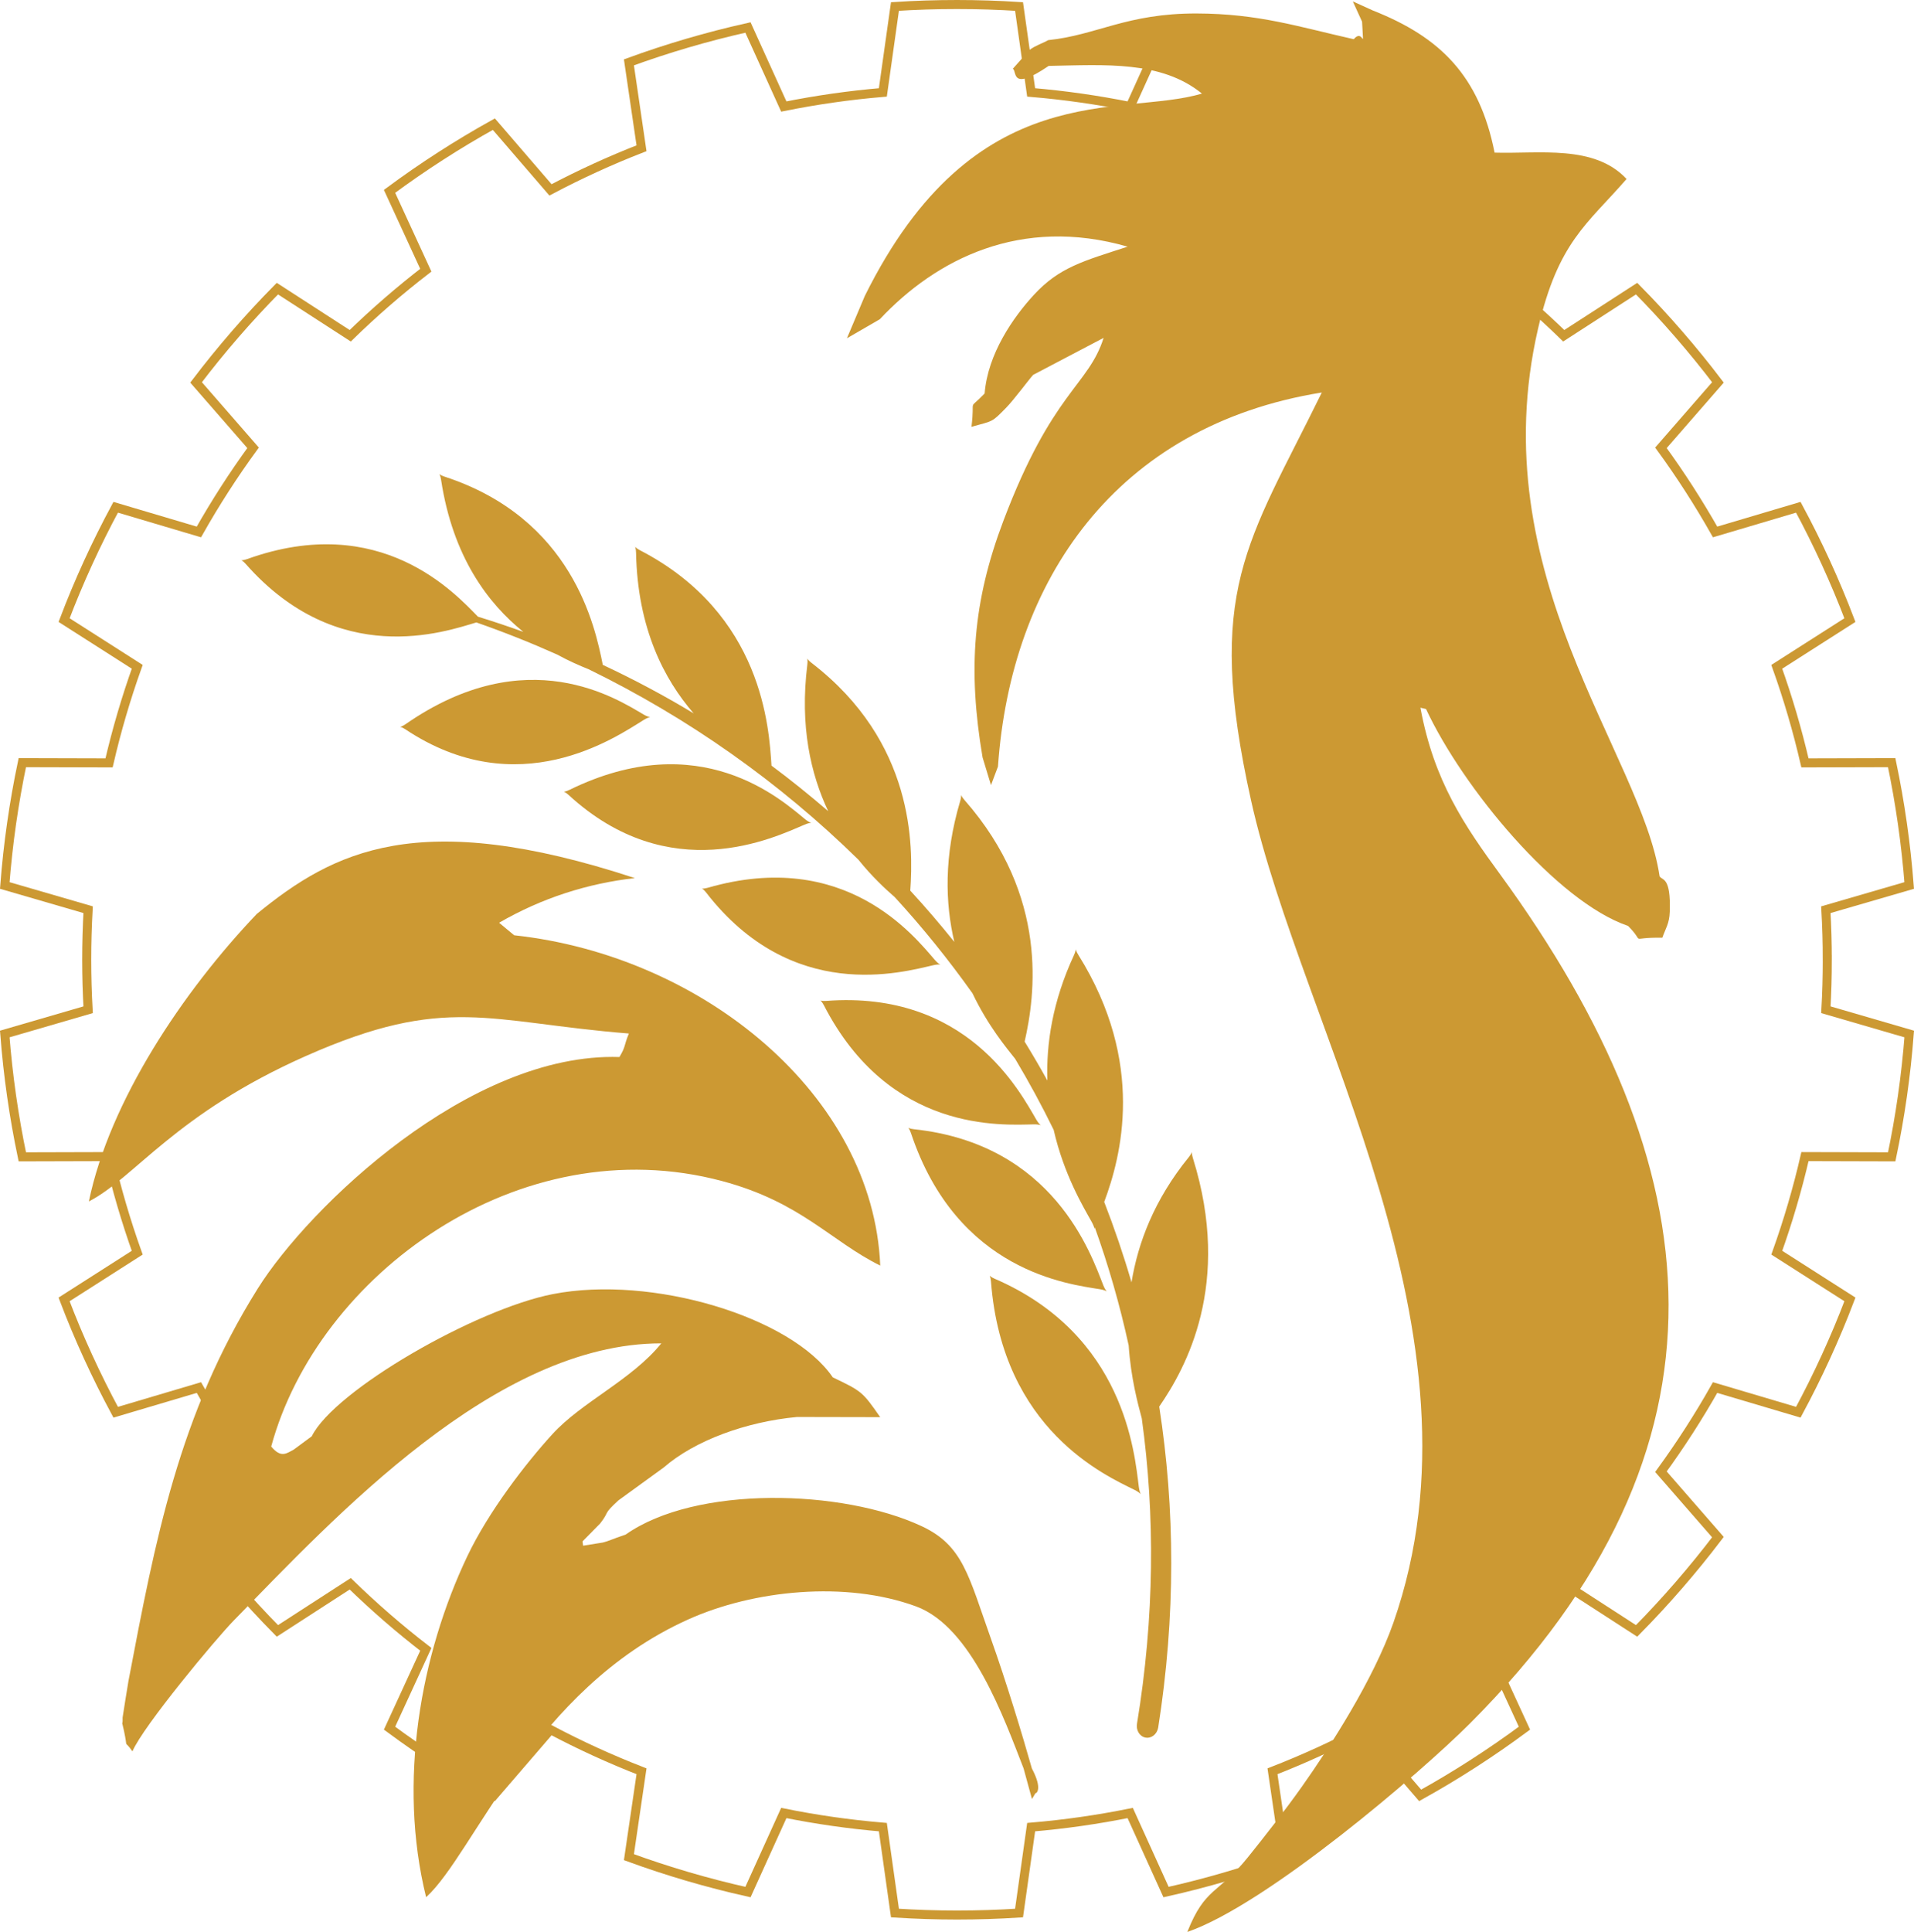
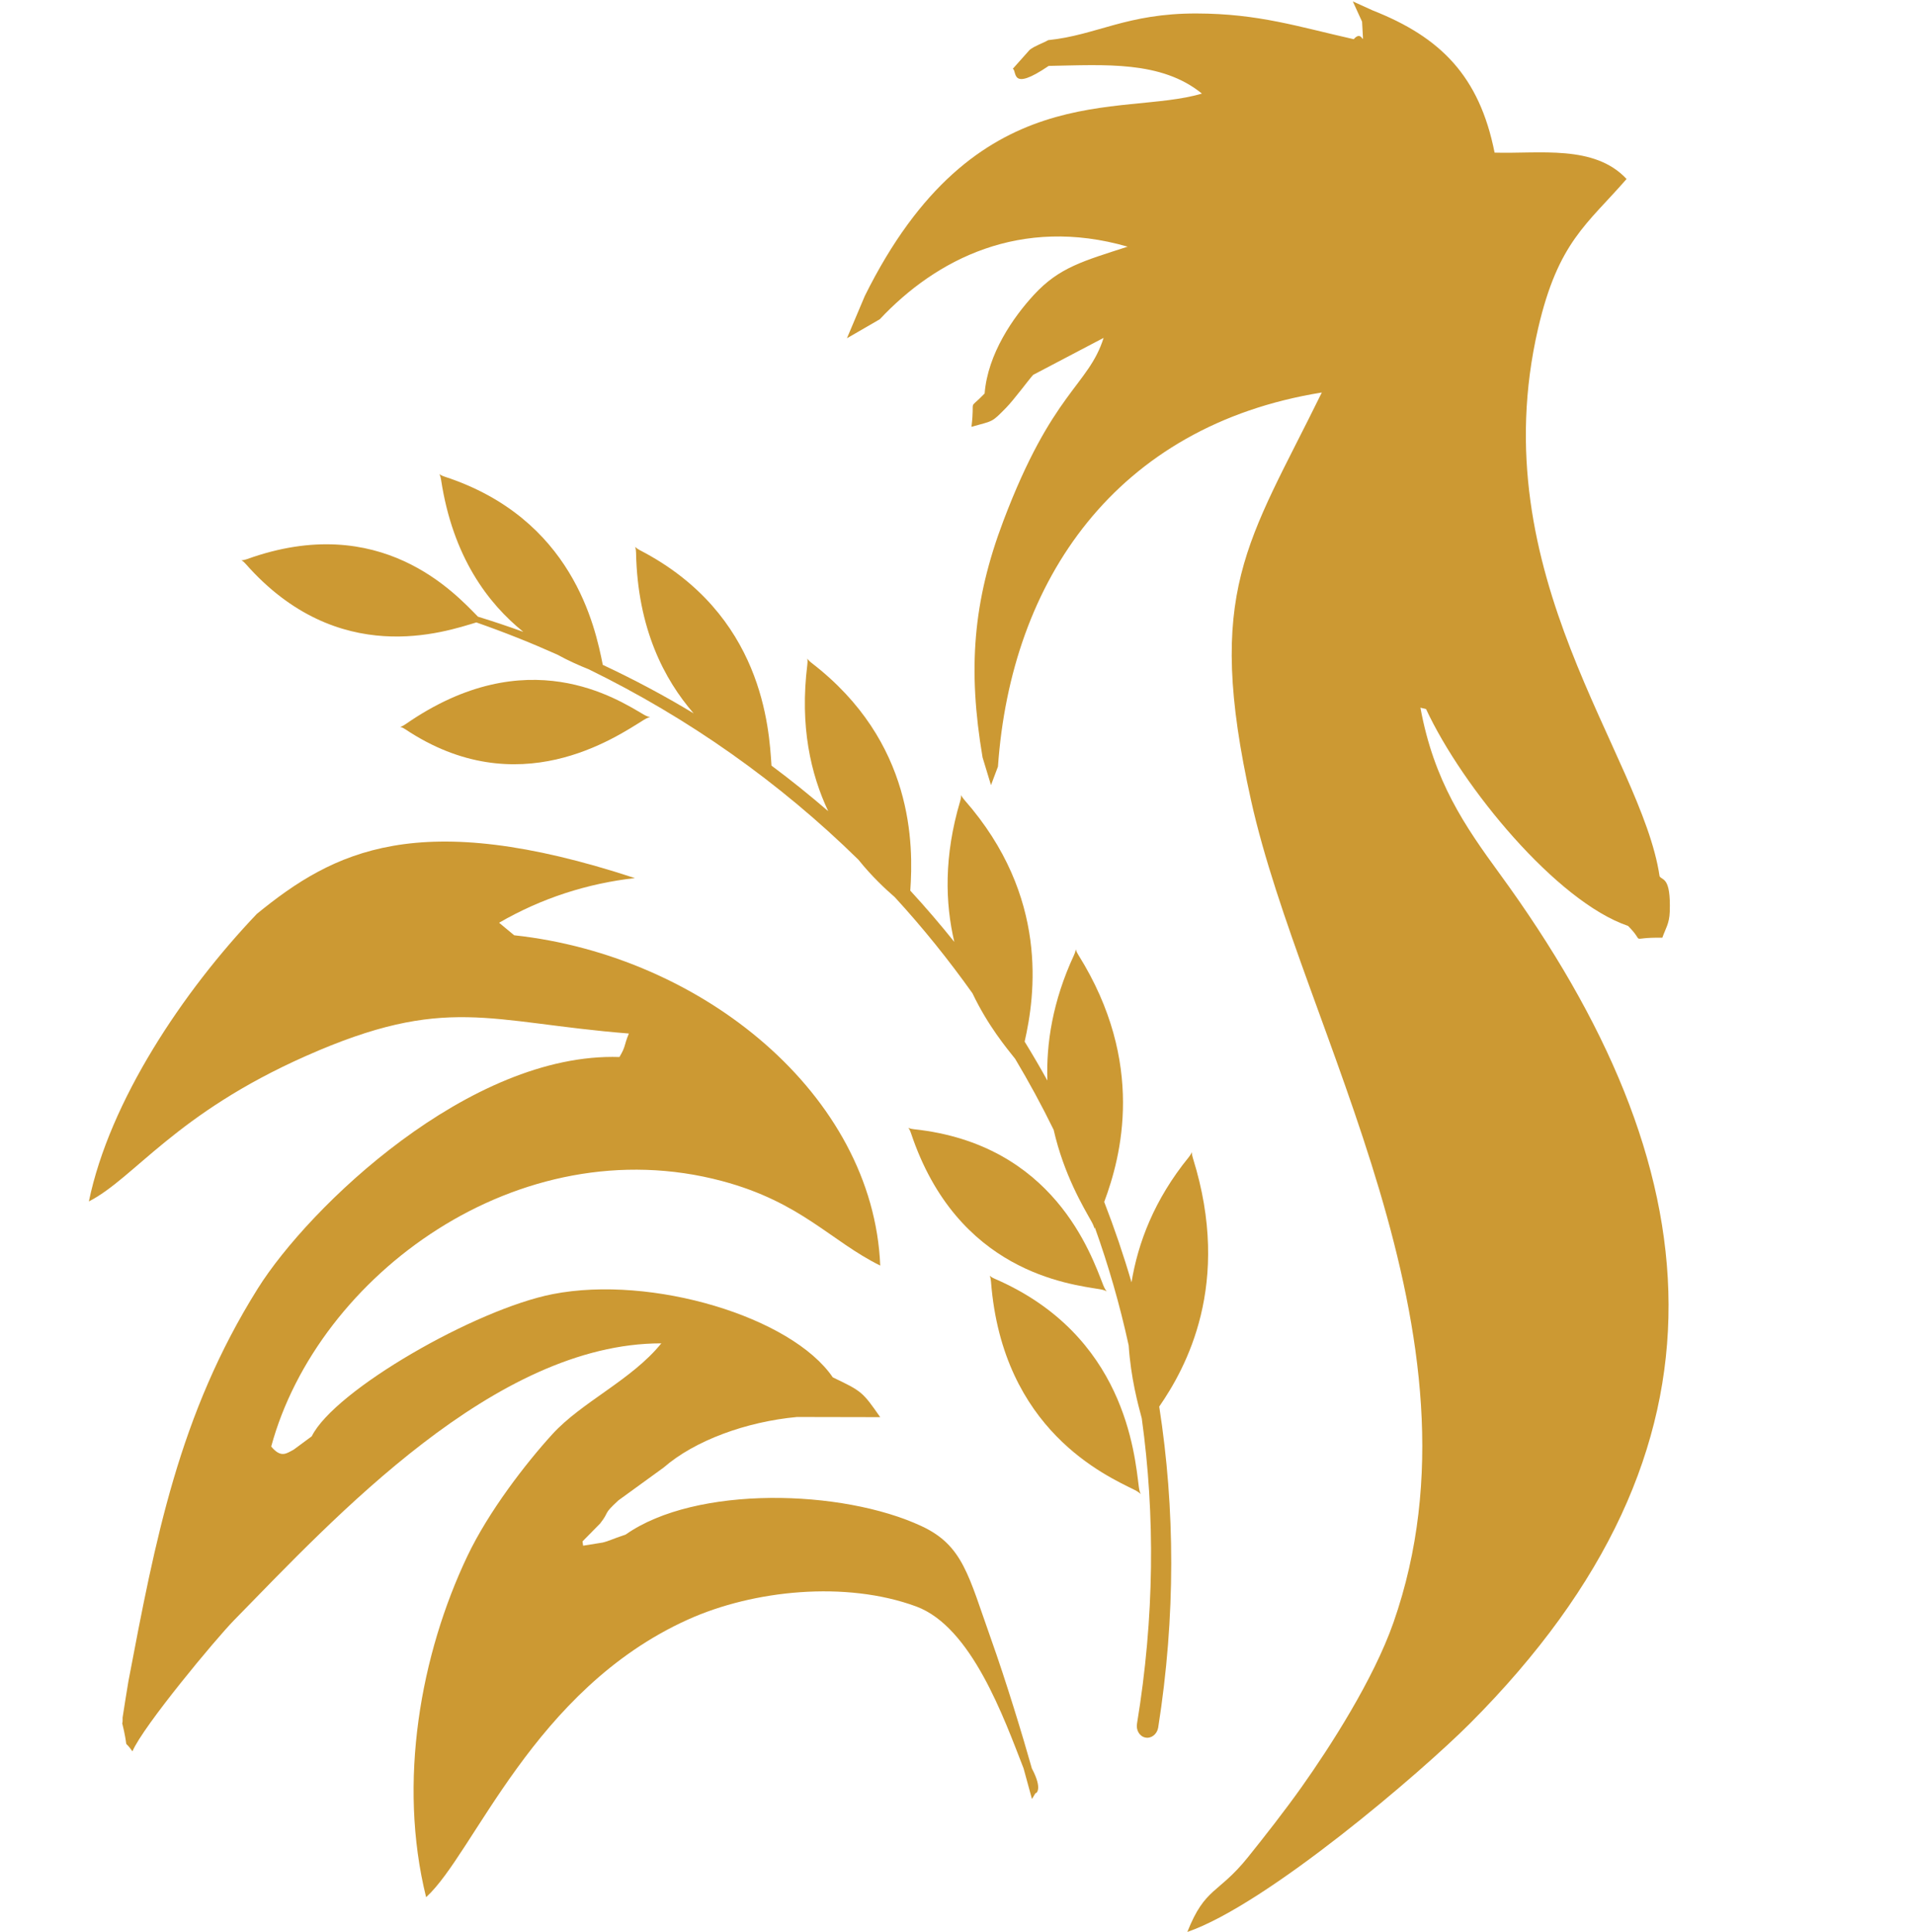
<svg xmlns="http://www.w3.org/2000/svg" data-bbox="2091 615 832663 843906" viewBox="0 0 836840 844519" height="202.145" width="200.307" shape-rendering="geometricPrecision" text-rendering="geometricPrecision" image-rendering="optimizeQuality" fill-rule="evenodd" clip-rule="evenodd" data-type="ugc">
  <g>
-     <path d="M798928 419528c0-7333-216-14626-628-21866l36439-10587c-1404-18260-3987-36181-7655-53697l-37926 101c-3316-14326-7437-28340-12324-41995l31980-20421c-6468-17001-14018-33465-22558-49320l-36379 10793c-7211-12725-15111-25018-23685-36781l24914-28591c-10968-14427-22845-28124-35553-40994l-31853 20598c-10442-10164-21484-19728-33042-28653l15856-34468c-14513-10731-29748-20554-45602-29374l-24757 28735c-12852-6796-26134-12882-39799-18200l5506-37546c-16867-6168-34241-11268-52046-15245l-15670 34549c-14170-2861-28621-4936-43309-6166l-5288-37557c-8966-578-18013-867-27135-867-9109 0-18157 289-27123 867l-5290 37557c-14688 1238-29148 3314-43309 6166l-15668-34549c-17806 3978-35180 9078-52046 15245l5504 37546c-13665 5318-26947 11404-39797 18200l-24757-28735c-15866 8820-31100 18632-45613 29374l15856 34468c-11557 8913-22589 18478-33042 28653l-31844-20598c-12716 12870-24593 26568-35553 40994l24915 28591c-8574 11764-16485 24045-23685 36781l-36379-10793c-8541 15855-16093 32318-22556 49320l31978 20421c-4878 13655-9008 27671-12324 41995l-37926-101c-3679 17517-6261 35447-7664 53697l36439 10587c-401 7241-621 14522-621 21866 0 7346 216 14628 621 21866L2091 451992c1404 18252 3989 36183 7664 53700l37918-104c3316 14337 7447 28342 12323 42006l-31978 20421c6466 17001 14028 33467 22567 49322l36379-10793c7200 12735 15111 25016 23685 36792l-24915 28589c10960 14429 22839 28125 35553 40994l31844-20597c10442 10164 21473 19728 33042 28651l-15856 34468c14513 10742 29737 20554 45613 29376l24759-28736c12839 6807 26131 12882 39797 18201l-5506 37544c16867 6168 34241 11279 52046 15256l15670-34560c14159 2863 28621 4938 43307 6177l5290 37557c8966 567 18013 867 27123 867 9122 0 18170-289 27135-867l5290-37557c14688-1238 29148-3314 43307-6177l15670 34560c17795-3978 35180-9089 52046-15256l-5506-37544c13666-5320 26958-11404 39799-18201l24757 28736c15866-8811 31100-18634 45602-29376l-15856-34468c11558-8913 22589-18487 33042-28651l31855 20597c12705-12869 24582-26567 35553-40994l-24915-28589c8574-11776 16485-24047 23685-36792l36379 10793c8539-15855 16103-32319 22567-49322l-31978-20421c4885-13665 9007-27669 12323-42006l37928 104c3678-17519 6259-35449 7655-53700l-36439-10598c411-7241 616-14533 616-21866z" fill="none" stroke="#cc9933" stroke-width="3948" stroke-miterlimit="22.926" />
    <path d="M277581 383844c-94770-31166-131804-11693-165287 15646-32248 33813-64354 81793-73438 125697 19998-10265 37656-38198 94871-63569 61357-27211 79631-14745 141226-9834-2315 5607-1225 5397-4121 10275-65434-2140-135875 65674-158153 101243-34497 55066-44746 109664-56536 171647-153 812-2536 15596-2533 15826 112 5684-965-1516 628 5975 1912 8989-496 2929 3668 8819 4608-10920 36521-49256 44403-57301 43824-44706 113985-121108 186834-121045-12990 16052-34710 25529-47670 39745-11615 12738-27843 33745-37135 53269-20413 42900-30530 98675-18034 149083 21040-19076 46773-90806 114464-121351 28739-12970 69104-17039 99800-5737 24277 8943 38428 48935 46956 70769l3665 13396c632-884 1694-3084 1704-2536 0 81 3210-1486-1743-10826-3962-14080-11337-38315-17769-56344-9941-27890-12252-41056-30413-49546-34707-16210-98715-17934-129403 3655-6670 2272-7259 2806-10017 3490l-8598 1383-268-1870 7687-7807c4544-5820 859-3510 8002-10125l19850-14405c13515-11760 36025-19993 58240-22052l36383 73c-7734-11102-8037-11337-20729-17393-18016-26434-79122-44864-122411-36401-33795 6602-95435 42008-105407 62169l-7938 5855c-2871 1413-5386 3962-9780-1397 20374-75022 108340-139753 197144-116040 34602 9237 47547 26306 69134 36944-3054-74445-77512-135457-160051-144388l-6592-5474c18692-10835 38814-17211 59367-19521z" fill="#cc9933" />
    <path d="M458496 28814c24542-453 49233-2384 67011 12094-35155 10535-99244-8648-147397 88473l-7811 18487 14366-8310c24593-26249 61580-45202 108366-31733-19477 6316-29905 9049-40978 21048-9057 9826-20191 25810-21553 43140-7627 7935-4086 1077-5752 14562 9798-2746 8756-1836 15160-8343 3319-3374 9848-12201 11808-14366l30803-16172c-6632 20985-22356 23317-43811 79964-13324 35191-15634 64875-9112 103420l3685 12124 3049-8097c5650-81317 51484-149028 141597-163530-32360 65955-51368 86496-30934 178344 22378 100559 106346 233390 62259 359333-8754 25007-27865 54563-40091 71815-7383 10420-16411 21917-23518 30761-13088 16287-18708 12968-26518 32693 34970-12102 102353-69888 123568-91143 120911-121133 106294-243566 13063-371344-15345-21023-28826-40539-34719-72679l2465 602c15927 34249 57121 84171 88303 94786 8250 8242-747 4903 15002 5159 1401-4006 3062-6145 3242-11295 537-15476-3281-13614-4446-15558-7852-53430-78136-131489-53107-239508 8771-37858 21456-45497 38673-65303-14101-15140-38215-10928-57706-11517-6657-33604-23804-50541-53225-62135l-8759-3971 4044 8853c722 14797 897 2370-3638 7669-24380-5487-41559-11176-68690-11249-30581-81-43644 9468-64889 11655-2531 1448-5650 2353-8096 4227l-7393 8293c1986 982-1323 10317 15681-1246z" fill="#cc9933" />
    <path d="M194410 208370c-3474-1134-2124-2327-1558 1388 5163 33849 20606 54076 35959 66452-6559-2381-13167-4584-19837-6643-9935-10082-42493-46216-100957-25165-3474 1241-2961-576-603 2091 40478 45940 87060 29730 100854 25589 11970 4176 23748 8861 35311 14031 5272 2885 10014 4930 13775 6431 43404 21187 83397 49322 117972 83275 5827 7260 11579 12604 15901 16368 12158 13234 23470 27287 33953 42008 6716 14069 14735 23714 18684 28679 6011 10077 11637 20410 16821 31015 4495 19670 13017 33784 16608 40209 831 1502 1140 2501 1247 3103 6-177 73-483 114-745 5986 16709 10966 33939 14828 51676 951 14183 4014 25490 5727 31888 5847 42264 5571 86923-2070 133364-540 2885 1086 5653 3632 6160 2555 519 5065-1390 5602-4276 7699-48798 7393-95882 464-140405 11707-16959 31893-53550 14767-108476-1192-3829 442-3363-1866-531-15113 18571-22218 37525-25016 54698-3490-11959-7483-23682-11940-35152 7383-19755 18275-60669-11276-107928-2062-3303-366-3363-1944 54-9365 20197-12166 38664-11626 54814-3190-5755-6502-11429-9943-17022 4573-20085 10794-63386-26257-105557-2522-2858-846-3212-1922 409-7180 24140-6548 44702-2567 61564-6180-7702-12591-15181-19250-22411 1366-19667 1803-64990-43172-99547-2969-2297-1378-2984-1844 772-3363 26939 1516 47924 9131 64041-8040-6927-16299-13587-24801-19911-1067-16250-3682-66260-57514-94156-3265-1694-1780-2670-1704 1110 674 33148 12307 55380 25199 70217-12866-7786-26134-14840-39744-21214-3355-16846-13251-63992-69140-82269z" fill-rule="nonzero" fill="#cc9933" />
    <path d="M284278 313456c-546-54-1440-289-2773-1061-11585-6744-50996-32766-104189 4172-3152 2185-3011 283-161 2184 49368 32974 91895 3644 104255-4015 1404-870 2323-1178 2867-1279z" fill-rule="nonzero" fill="#cc9933" />
-     <path d="M354702 359704c-527-142-1377-524-2593-1519-10537-8607-45987-40923-103138-12899-3385 1658-3005-216-439 2144 44332 40862 90010 18678 103171 13079 1505-654 2447-797 2999-805z" fill-rule="nonzero" fill="#cc9933" />
-     <path d="M411129 421661c-494-237-1274-758-2329-1967-9089-10461-39219-48989-99356-31620-3559 1011-2923-771-739 2037 37612 48627 85644 34948 99365 31808 1563-360 2522-346 3059-257z" fill-rule="nonzero" fill="#cc9933" />
-     <path d="M455057 491895c-442-346-1120-1030-1941-2433-7164-12234-30265-56587-91854-51927-3644 268-2719-1352-1058 1877 28757 55903 77916 52354 91841 52085 1574-24 2493 194 3011 398z" fill-rule="nonzero" fill="#cc9933" />
    <path d="M482347 561752c-5283-13431-21626-61619-82753-68129-3622-385-2487-1843-1309 1666 20235 60669 69010 66040 82719 68292 1551 256 2424 643 2904 943-390-431-949-1238-1562-2771z" fill-rule="nonzero" fill="#cc9933" />
    <path d="M434923 558992c-3365-1446-1937-2520-1641 1240 5018 65057 50350 84848 62912 91126 1438 733 2182 1360 2567 1789-268-518-616-1478-838-3169-1882-14642-6120-66392-63001-90986z" fill-rule="nonzero" fill="#cc9933" />
  </g>
</svg>